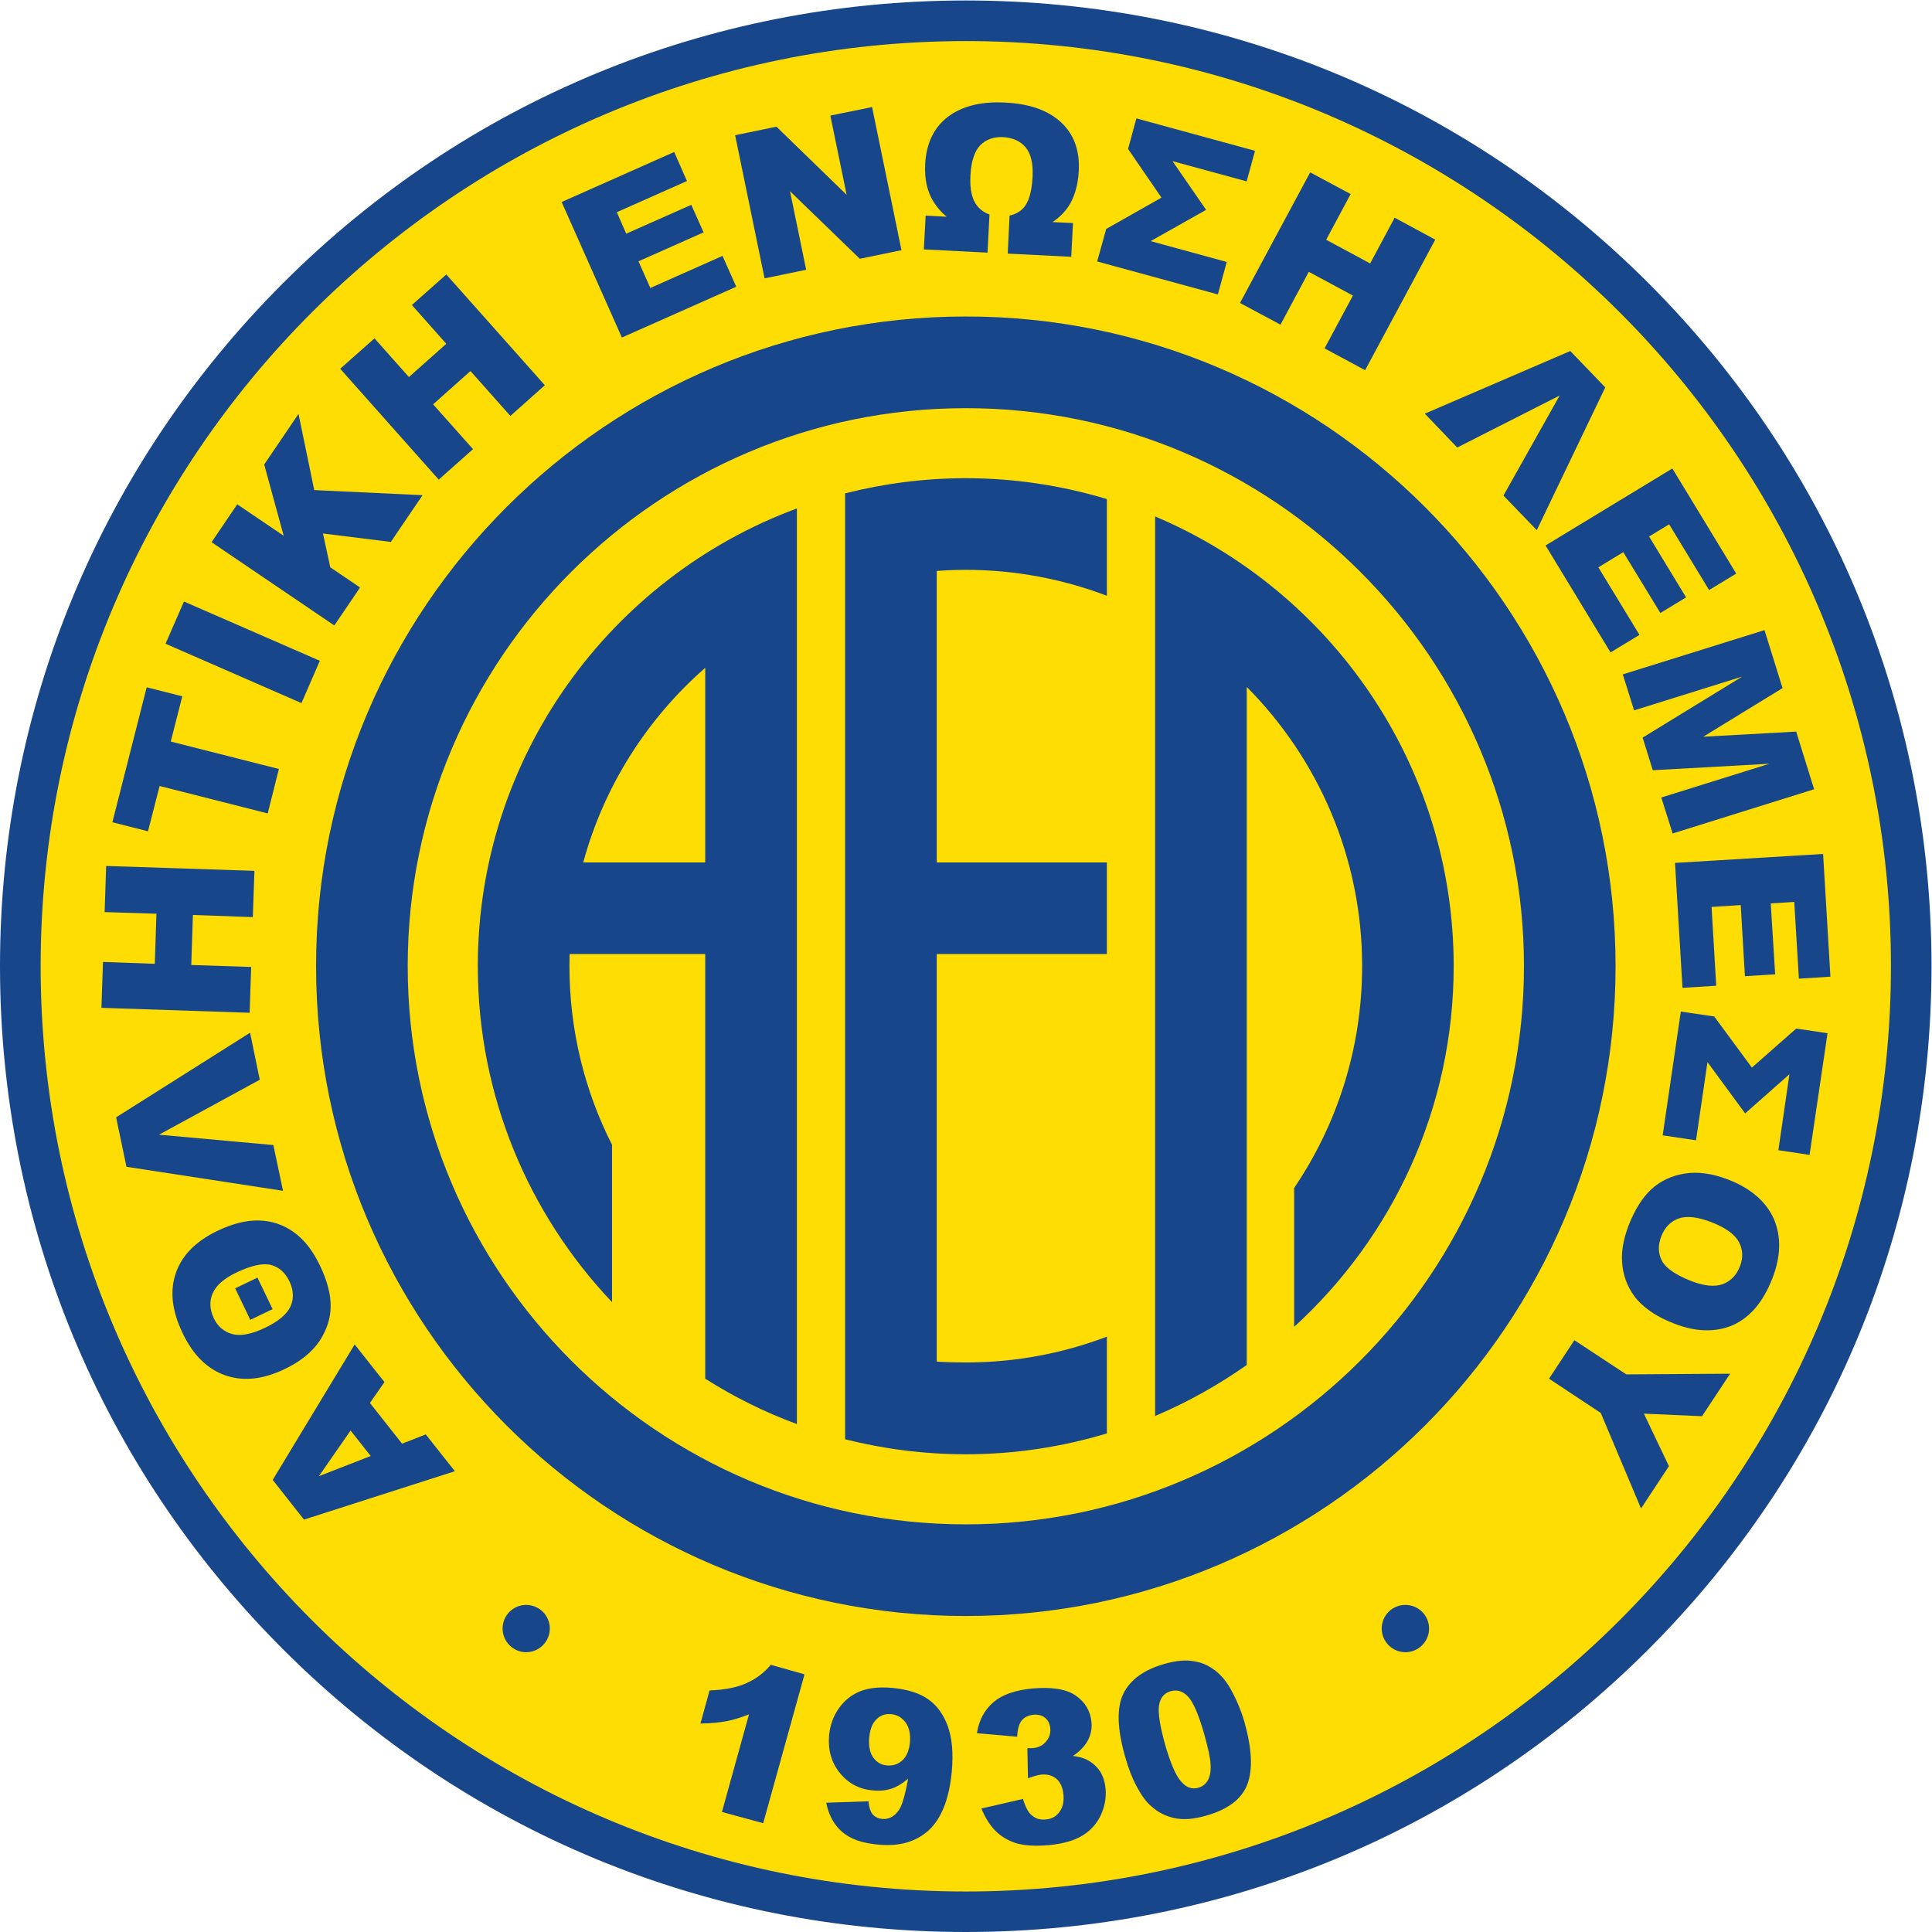
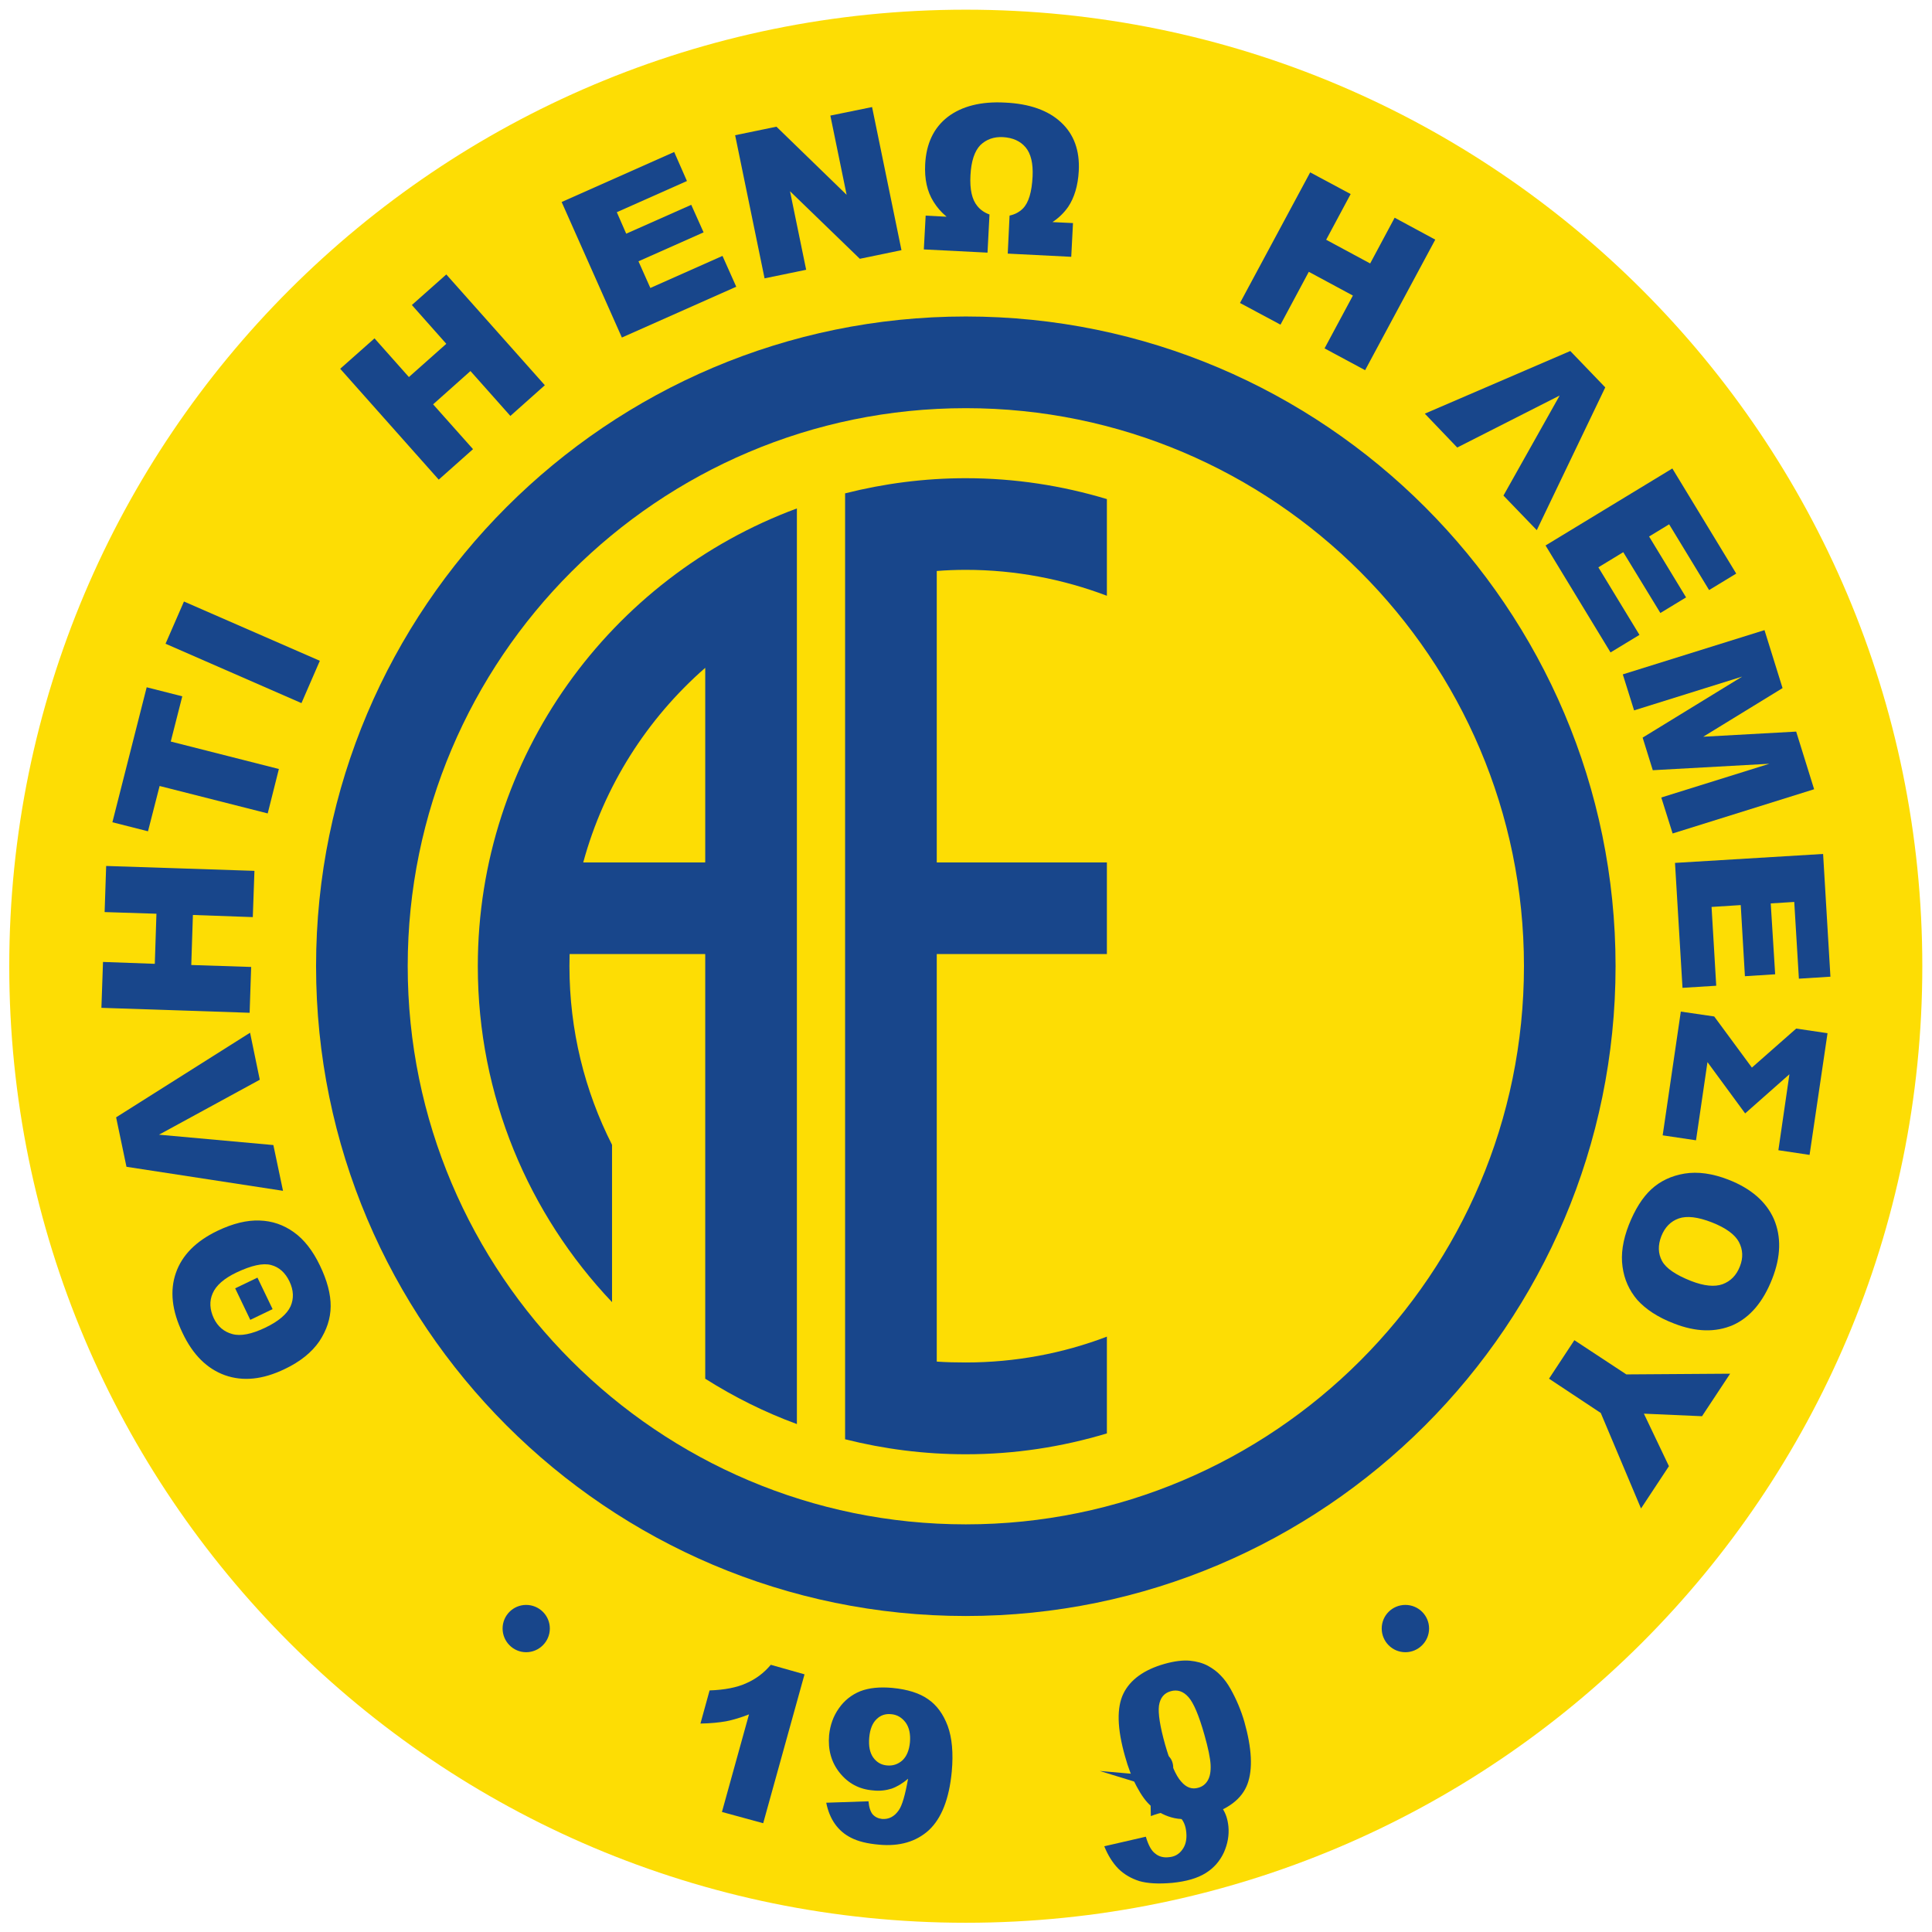
<svg xmlns="http://www.w3.org/2000/svg" viewBox="0 0 748.347 748.347" height="748.347" width="748.347" xml:space="preserve" id="svg2" version="1.1">
  <defs id="defs6" />
  <g transform="matrix(1.333,0,0,-1.333,0,748.347)" id="g10">
    <g transform="scale(0.1)" id="g12">
      <path id="path14" style="fill:#fddd04;fill-opacity:1;fill-rule:nonzero;stroke:none" d="M 5585.85,2806.33 C 5585.85,1271.27 4341.28,26.84 2806.47,26.84 1271.31,26.84 26.891,1271.27 26.891,2806.33 c 0,1535.13 1244.419,2779.54 2779.579,2779.54 1534.81,0 2779.38,-1244.41 2779.38,-2779.54" />
-       <path id="path16" style="fill:#18468b;fill-opacity:1;fill-rule:nonzero;stroke:none" d="m 2806.47,117.68 c -1482.59,0 -2688.368,1205.96 -2688.368,2688.92 0,1482.3 1205.778,2688.03 2688.368,2688.03 1482.31,0 2688.25,-1205.73 2688.25,-2688.03 0,-1482.96 -1205.94,-2688.92 -2688.25,-2688.92 z M 4790.6,4790.82 c -529.8,529.75 -1234.63,821.79 -1984.13,821.79 -749.76,0 -1454.34,-292.04 -1984.435,-821.79 C 292.051,4260.58 0,3556.09 0,2806.6 0,2056.8 292.051,1351.94 822.035,821.879 1351.85,291.988 2056.46,0 2806.47,0 3556.11,0 4260.8,291.988 4790.6,821.879 c 529.88,530.741 821.99,1235.291 821.99,1984.721 0,749.06 -292.11,1453.54 -821.99,1984.22" />
      <path id="path18" style="fill:#18468b;fill-opacity:1;fill-rule:nonzero;stroke:none" d="m 2806.47,1184.53 c -894.45,0 -1621.75,727.46 -1621.75,1622.07 0,893.84 727.3,1621.34 1621.75,1621.34 893.99,0 1621.86,-727.5 1621.86,-1621.34 0,-894.61 -727.87,-1622.07 -1621.86,-1622.07 z M 4694.51,2806.6 c 0,1040.55 -847.17,1887.76 -1888.04,1887.76 -1041.15,0 -1888.048,-847.21 -1888.048,-1887.76 0,-1041.54 846.898,-1888.389 1888.048,-1888.389 1040.87,0 1888.04,846.849 1888.04,1888.389" />
-       <path id="path20" style="fill:#18468b;fill-opacity:1;fill-rule:nonzero;stroke:none" d="m 926.676,1324.51 91.964,132.62 58.55,-73.94 z m 241.584,94.48 -93.31,118.3 42.19,60.68 -86.6,109.36 -238.13,-393.62 90.871,-115.37 438.469,140.61 -84.54,106.89 -68.95,-26.85" />
      <path id="path22" style="fill:#18468b;fill-opacity:1;fill-rule:nonzero;stroke:none" d="m 794.336,2286.7 -332.324,30.12 292.851,159.67 -28.218,136.64 -389.247,-245.86 30.102,-143.73 454.863,-69.81 -28.027,132.97" />
      <path id="path24" style="fill:#18468b;fill-opacity:1;fill-rule:nonzero;stroke:none" d="m 729.82,2804.24 -174.019,5.66 4.746,145.38 174.039,-6.2 4.762,134.42 -430.871,14.19 -4.469,-133.99 150.566,-4.81 -4.75,-145.54 -150.523,5.45 -4.621,-133.33 430.691,-14.39 4.449,133.16" />
      <path id="path26" style="fill:#18468b;fill-opacity:1;fill-rule:nonzero;stroke:none" d="m 463.816,3330.08 314.098,-79.72 32.469,129.1 -314.184,79.79 33.473,131.4 -103.438,26.26 -99.636,-392.23 103.457,-26.24 33.761,131.64" />
      <path id="path28" style="fill:#18468b;fill-opacity:1;fill-rule:nonzero;stroke:none" d="m 929.398,3693.87 -394.855,172.27 -53.508,-122.7 394.973,-172.53 53.39,122.96" />
-       <path id="path30" style="fill:#18468b;fill-opacity:1;fill-rule:nonzero;stroke:none" d="m 1046.24,3906.84 -86.521,58.63 -21.211,98.3 197.202,-24.5 92.13,135.79 -314.727,14.86 -45.707,221.35 -99.695,-147.01 56.621,-207.07 -134.969,91.36 -74.621,-110.05 356.711,-241.96 74.787,110.3" />
      <path id="path32" style="fill:#18468b;fill-opacity:1;fill-rule:nonzero;stroke:none" d="m 1374.49,4308.86 -115.97,130.22 108.55,96.75 115.96,-130.46 100.15,89.23 -286.32,321.91 -100.05,-88.82 100.05,-112.74 -108.69,-96.56 -99.92,112.42 -99.695,-88.36 286.305,-322.16 99.63,88.57" />
      <path id="path34" style="fill:#18468b;fill-opacity:1;fill-rule:nonzero;stroke:none" d="m 2139.38,4780.82 -39.96,89.57 -209.64,-93.16 -34.51,77.47 189.2,84.11 -35.84,80.02 -189.01,-83.86 -27.29,62.4 203.78,90.61 -37.05,84.37 -327.06,-145.38 175.05,-393.79 332.33,147.64" />
      <path id="path36" style="fill:#18468b;fill-opacity:1;fill-rule:nonzero;stroke:none" d="m 3720.85,4670.59 82.25,153.57 128.15,-69.02 -82.37,-153.47 117.87,-63.34 203.83,379.33 -118.01,63.72 -71.15,-132.93 -127.85,68.86 71.15,132.82 -117.6,63.01 -203.96,-379.51 117.69,-63.04" />
      <path id="path38" style="fill:#18468b;fill-opacity:1;fill-rule:nonzero;stroke:none" d="m 4234.41,4313.58 297.67,151.12 -163.35,-290.77 96.85,-100.47 198.97,414.86 -101.61,105.73 -422.71,-182.04 94.18,-98.43" />
      <path id="path40" style="fill:#18468b;fill-opacity:1;fill-rule:nonzero;stroke:none" d="m 4679.92,3718.17 84.02,51.01 -119.41,196.29 72.36,44.03 107.83,-176.74 74.67,45.37 -107.44,176.88 58.22,35.48 116.15,-191.09 78.81,47.89 -185.62,305.44 -368.44,-223.77 188.85,-310.79" />
      <path id="path42" style="fill:#18468b;fill-opacity:1;fill-rule:nonzero;stroke:none" d="m 4748.32,3549.79 314.18,98.19 -289.32,-177.35 29.49,-94.72 338.79,18.78 -314.08,-98.09 32.93,-104.53 411.17,128.54 -52.17,167.51 -270.1,-14.94 230.53,141.35 -52.48,168.45 -411.76,-128.59 32.82,-104.6" />
      <path id="path44" style="fill:#18468b;fill-opacity:1;fill-rule:nonzero;stroke:none" d="m 4889,2743.54 98.03,6.11 -13.58,228.98 84.79,5.38 12.13,-206.68 87.91,5.58 -12.89,205.95 68.32,4.3 13.49,-223 91.64,5.78 -21.29,356.65 -430.35,-25.98 21.8,-363.07" />
      <path id="path46" style="fill:#18468b;fill-opacity:1;fill-rule:nonzero;stroke:none" d="m 5055.82,1934.14 c -10.12,-26.01 -26.94,-43.06 -50.4,-51.79 -23.02,-8.25 -53.67,-5.34 -91.32,9.33 -44.79,17.62 -73.11,36.96 -84.57,58.24 -11.43,21.31 -12.41,45.18 -2.03,71.98 10.31,26.09 27.18,43.24 50.56,51.5 23.6,8.22 55.45,4.47 95.98,-11.25 40.92,-16.01 67.19,-35.35 78.92,-57.15 11.51,-21.95 12.89,-45.72 2.86,-70.86 z m -33.21,251.94 c -46.5,18.12 -89.28,23.98 -127.65,17.73 -38.27,-6.31 -70.59,-21.68 -96.49,-45.53 -25.99,-23.92 -47.65,-58.73 -65.58,-103.92 -17.39,-44.75 -23.34,-85.24 -18.09,-121.43 4.88,-36.54 19.32,-68.61 42.91,-96.25 24.14,-26.72 59.41,-50.56 106.45,-68.44 64.21,-25.19 121.6,-26.28 171.83,-4.47 49.45,22.35 87.4,67.19 113.59,134.08 25.59,64.93 26.68,122.82 5.06,173.7 -22.42,50.7 -66.68,89.02 -132.03,114.53" />
      <path id="path48" style="fill:#18468b;fill-opacity:1;fill-rule:nonzero;stroke:none" d="m 4574.78,1719.67 -73.65,-111.84 150.39,-99.66 116.93,-277.5 81.12,122.93 -72.76,152.59 168.89,-7.44 81.68,123.56 -301.58,-2.05 -151.02,99.41" />
-       <path id="path50" style="fill:#18468b;fill-opacity:1;fill-rule:nonzero;stroke:none" d="m 3357.24,4113.01 -0.64,0.15 V 1499.22 l 1.56,0.96 c 93.32,39.53 181.58,89.18 264.1,147.07 l 0.51,0.29 v 1970.21 l 1.39,-1.17 c 206.09,-208.17 333.9,-494.56 333.9,-809.98 0,-238.41 -72.79,-459.98 -196.97,-643.77 l -0.55,-0.46 v -404.09 l 0.98,1.06 c 284.06,259.43 462.58,632.64 462.58,1047.26 0,586.16 -357.99,1091.06 -866.86,1306.41" />
      <path id="path52" style="fill:#18468b;fill-opacity:1;fill-rule:nonzero;stroke:none" d="m 2806.47,4224.44 c -120.77,0 -238.11,-15.56 -350.09,-43.88 h -0.7 V 1431.62 h 0.7 c 111.98,-28.22 229.32,-43.43 350.09,-43.43 142.29,0 279.85,21.4 409.44,60.48 h 0.47 v 281.76 l -0.47,-0.64 c -127.42,-48.42 -265.47,-74.87 -409.44,-74.87 -28.05,0 -55.95,0.59 -83.65,2.48 l -0.78,0.32 v 1175.96 8.01 h 487.97 6.37 v 266.19 h -5.64 -488.7 v 7.25 839.77 h 0.46 c 27.75,2.16 55.8,3.24 83.97,3.24 143.97,0 282.02,-26.9 409.44,-75.13 l 0.47,-0.41 v 281.01 l -0.47,0.28 c -129.94,39.11 -267.15,60.55 -409.44,60.55" />
      <path id="path54" style="fill:#18468b;fill-opacity:1;fill-rule:nonzero;stroke:none" d="m 2049.27,3113.71 -0.17,-5.83 h -354.19 l 0.11,1.04 c 60.48,221.76 185.49,416.65 353.47,563.89 l 0.78,0.58 z M 1388.42,2806.6 c 0,-377.55 148.12,-721.03 389.34,-975.64 l 0.7,-0.63 v 456.65 0.46 c -79.22,156.1 -123.77,332.54 -123.77,519.16 0,11.52 0.22,22.58 0.45,33.96 l 0.11,1.13 h 393.85 l 0.17,-4.96 V 1607.72 l 1.21,-0.76 c 82.94,-52.35 171.13,-96.51 264.33,-130.71 l 0.79,-0.35 v 2660.82 l -0.45,-0.3 C 1774.66,3936.44 1388.42,3415.6 1388.42,2806.6" />
      <path id="path56" style="fill:#18468b;fill-opacity:1;fill-rule:nonzero;stroke:none" d="m 1528.84,950.449 c -37.68,0 -68.4,-30.64 -68.4,-68.609 0,-37.809 30.72,-68.852 68.4,-68.852 37.93,0 68.87,31.043 68.87,68.852 0,37.969 -30.94,68.609 -68.87,68.609" />
      <path id="path58" style="fill:#18468b;fill-opacity:1;fill-rule:nonzero;stroke:none" d="m 2168.79,723.051 c -27.24,-12.563 -63.14,-19.59 -106.88,-21.063 l -26.54,-96.277 c 29.55,0.43 54.47,3.059 75.13,6.687 20.38,4.133 42.63,10.75 65.95,20 l -78.65,-283.609 119.89,-32.687 120.09,432.628 -97.99,27.719 c -19.81,-23.711 -43.7,-41.508 -71,-53.398" />
      <path id="path60" style="fill:#18468b;fill-opacity:1;fill-rule:nonzero;stroke:none" d="m 2644.13,551.141 c -2.25,-23.379 -9.58,-40.86 -22.12,-52.602 -12.89,-11.25 -27.7,-16.187 -44.94,-14.508 -16.52,1.461 -29.81,9.27 -39.92,23.36 -9.66,14.019 -13.48,32.711 -11.31,57.871 2.21,24.488 9.53,42.066 21.42,53.34 11.57,11.359 25.68,15.968 41.97,14.367 17.39,-1.399 31.06,-9.43 42.32,-24.199 10.47,-14.532 14.6,-33.872 12.58,-57.629 z m 52.76,125.289 c -25.02,17.73 -59.88,28.652 -104.16,32.89 -36.44,3.239 -67.47,0.192 -92.83,-9.609 -25.34,-10.332 -46.05,-26.582 -62.16,-49.531 -16.07,-22.481 -25.35,-48.442 -28.53,-77.7 -3.79,-43 6.43,-79.57 30.96,-110.082 24.66,-30.578 56.58,-47.648 95.85,-50.886 20.27,-2.442 38.51,0 54.6,4.976 16.04,5.703 32.14,15.332 48.05,28.84 -8.41,-47.047 -17.11,-77.316 -26.75,-91.129 -12.93,-18.871 -29.05,-27.129 -48.65,-25.738 -11.26,1.328 -20.03,5.371 -27.25,13.109 -6.57,7.789 -10.76,20.461 -12.35,38.258 l -122.76,-4.156 c 4.79,-24.281 13.35,-44.774 25.23,-61.594 12,-17.09 27.71,-30.578 46.89,-40.207 19.62,-10.16 46.77,-17.23 82.04,-20.16 58.93,-5.352 107.19,8.68 143.95,42.129 36.87,34.398 59.15,90.801 66.65,170.39 4.88,53.598 0.81,97.93 -11.71,132.348 -12.83,34.391 -31.92,60.684 -57.07,77.852" />
-       <path id="path62" style="fill:#18468b;fill-opacity:1;fill-rule:nonzero;stroke:none" d="m 3195.72,467.949 c -9.67,13.93 -22.29,24.961 -37.64,32.68 -9.39,4.961 -22.81,8.73 -40.19,11.031 19.92,13.32 34.12,28.379 43,44.551 8.95,16.859 12.54,34.527 10.78,53.07 -3.22,33.047 -18.24,58.539 -45.87,77.707 -27.23,18.992 -69.79,25.571 -126.84,20.492 -50.1,-4.878 -87.6,-18.101 -112.93,-40.332 -25.49,-22.187 -41.25,-51.597 -47.3,-89.468 l 116.73,-10.289 c 1.53,22.359 5.77,38.32 13.87,47.828 8.32,9.41 19.92,14.742 34.06,16.113 13.85,1.066 25.04,-1.891 33.73,-9.32 8.58,-6.793 13.6,-17.321 14.87,-30.5 1.03,-14.184 -2.72,-27.25 -12.64,-38.301 -9.35,-11.313 -22.11,-17.5 -38.14,-18.871 -3.81,-0.328 -8.77,-0.328 -15.88,0 l 1.77,-87.809 c 16.39,6.297 29.32,9.758 38.79,10.867 18.01,1.614 32.74,-2.886 44.44,-12.687 11.44,-10.633 18.16,-25.57 19.88,-46.43 1.76,-20.133 -2.11,-36.582 -11.8,-49.492 -9.59,-13.461 -22.85,-20.559 -39.06,-21.719 -15.29,-1.851 -28.96,1.739 -39.47,10.629 -11.31,8.082 -20.04,24.723 -27.29,48.942 l -120.78,-27.809 c 10.72,-26.543 24.45,-48.301 40.82,-65.121 16.64,-16.402 36.84,-28.199 60.61,-35.891 24.16,-7.058 55.8,-8.871 96.03,-5.32 40.94,4.141 73.36,13.398 97.54,28.641 24.01,14.898 41.19,35.25 52.58,59.8 11.03,24.86 15.53,50.079 13.16,75.547 -2.13,20.762 -7.61,37.5 -16.83,51.461" />
+       <path id="path62" style="fill:#18468b;fill-opacity:1;fill-rule:nonzero;stroke:none" d="m 3195.72,467.949 l 116.73,-10.289 c 1.53,22.359 5.77,38.32 13.87,47.828 8.32,9.41 19.92,14.742 34.06,16.113 13.85,1.066 25.04,-1.891 33.73,-9.32 8.58,-6.793 13.6,-17.321 14.87,-30.5 1.03,-14.184 -2.72,-27.25 -12.64,-38.301 -9.35,-11.313 -22.11,-17.5 -38.14,-18.871 -3.81,-0.328 -8.77,-0.328 -15.88,0 l 1.77,-87.809 c 16.39,6.297 29.32,9.758 38.79,10.867 18.01,1.614 32.74,-2.886 44.44,-12.687 11.44,-10.633 18.16,-25.57 19.88,-46.43 1.76,-20.133 -2.11,-36.582 -11.8,-49.492 -9.59,-13.461 -22.85,-20.559 -39.06,-21.719 -15.29,-1.851 -28.96,1.739 -39.47,10.629 -11.31,8.082 -20.04,24.723 -27.29,48.942 l -120.78,-27.809 c 10.72,-26.543 24.45,-48.301 40.82,-65.121 16.64,-16.402 36.84,-28.199 60.61,-35.891 24.16,-7.058 55.8,-8.871 96.03,-5.32 40.94,4.141 73.36,13.398 97.54,28.641 24.01,14.898 41.19,35.25 52.58,59.8 11.03,24.86 15.53,50.079 13.16,75.547 -2.13,20.762 -7.61,37.5 -16.83,51.461" />
      <path id="path64" style="fill:#18468b;fill-opacity:1;fill-rule:nonzero;stroke:none" d="m 3509.47,440.371 c -6.39,-10.91 -15.51,-17.949 -27.58,-21.23 -18.03,-5.27 -34.81,0.41 -49.71,18.109 -15.37,16.738 -30.86,52.691 -46.4,106.602 -15.02,53.238 -20.92,91.48 -18.09,113.687 3.46,22.582 14.53,36.621 34.28,42.172 18.94,5.371 36.35,0 51.52,-17.211 14.84,-16.699 30.45,-53.281 46.37,-109.84 10.9,-38.32 16.87,-67.461 17.91,-86.699 0.96,-19.32 -1.72,-34.41 -8.3,-45.59 z m 66.33,265.938 c -8.77,15.613 -18.3,28.632 -28.81,39.16 -9.94,10.703 -22.8,20.242 -37.21,28.152 -14.84,7.91 -32.58,12.891 -52.75,14.777 -20.36,1.743 -45.08,-1.386 -73.36,-9.367 -59.26,-16.82 -99.3,-45.711 -119.12,-85.902 -20.04,-40.84 -18.48,-101.617 4.43,-182.188 9.1,-33.179 20.29,-62.363 33.94,-88.05 13.5,-25.391 27.37,-44.743 42.23,-57.262 20.27,-18.359 43.26,-29.609 68.3,-34.867 25.53,-5.25 55.86,-3.063 91.55,7.429 63.92,17.957 103.78,48.75 119.8,91.559 16.09,43.551 12.85,103.73 -8.83,180.879 -9.98,34.332 -23.57,66.09 -40.17,95.68" />
      <path id="path66" style="fill:#18468b;fill-opacity:1;fill-rule:nonzero;stroke:none" d="m 4083.78,950.449 c -38.2,0 -68.78,-30.64 -68.78,-68.609 0,-37.809 30.58,-68.852 68.78,-68.852 37.82,0 68.83,31.043 68.83,68.852 0,37.969 -31.01,68.609 -68.83,68.609" />
      <path id="path68" style="fill:#18468b;fill-opacity:1;fill-rule:nonzero;stroke:none" d="m 5090.64,2511.78 -109.45,148.55 -97.09,14.18 -52.7,-359.59 96.88,-14.41 33.3,227.19 109.47,-149.05 128.65,113.77 -32.09,-220.74 90.63,-13.59 52.18,353.63 -91.01,13.44 -128.77,-113.38" />
      <path id="path70" style="fill:#18468b;fill-opacity:1;fill-rule:nonzero;stroke:none" d="m 2684.44,4889.26 185.09,-9.38 5.74,111.01 h -0.35 c -14.12,5 -26.12,13.4 -35.16,24.6 -15.18,18.41 -22.1,48.07 -19.79,89.23 2.13,40.97 11.88,70.06 28.68,87.54 17.36,16.78 39.31,24.77 66.27,23.27 28.26,-1.79 49.7,-11.32 65.33,-29.72 15.49,-18.56 21.99,-46.68 20.25,-84.56 -2.3,-45.45 -11.42,-76.3 -28.34,-93.35 -10.21,-10.14 -23.1,-17.01 -38.12,-20.21 l -0.45,-0.25 -5.29,-110.36 184.51,-9.32 5.08,98.04 -59.5,2.81 1.41,1.08 c 17.64,11.92 32.17,26.2 44,43.07 17.8,26.56 28.64,61.45 30.88,104.61 3.13,59.2 -13.98,106.19 -51.23,140.86 -37.36,35.01 -91.85,54.43 -163.22,57.69 -69.61,3.73 -125.12,-10.41 -166.27,-41.63 -40.81,-31.64 -62.4,-77.34 -65.6,-137.25 -2.23,-43.18 5.55,-79.34 24.21,-109.15 10.25,-16.67 22.57,-30.59 37.28,-42.94 l 0.4,-0.68 -60.48,3.17 -5.33,-98.18" />
      <path id="path72" style="fill:#18468b;fill-opacity:1;fill-rule:nonzero;stroke:none" d="m 770.273,1755.8 c -39.3,-18.69 -71.39,-25.04 -95.402,-18.22 -24.211,6.58 -42.094,21.76 -53.664,45.82 -11.894,25.53 -13.172,50.04 -3.242,72.31 9.648,22.85 32.848,43.32 69.316,60.74 43.364,20.49 76.856,28.01 100.364,21.68 23.375,-6.06 41.386,-22.27 53.566,-47.89 12.027,-25.45 13.066,-49.4 3.082,-72.21 -10.352,-22.38 -34.664,-43.55 -74.02,-62.23 z m 157.676,-39.33 c 21.414,32.42 32.602,66.13 32.903,101.56 0.281,35.53 -10.223,75.04 -31.34,118.91 -20.492,42.81 -45.949,75.5 -75.785,96.62 -29.825,21.36 -62.848,32.77 -99.512,33.83 -36.281,1.42 -77.211,-8.27 -122.598,-30.04 -62.347,-30.04 -102.754,-70.77 -120.601,-122.35 -17.946,-51.66 -11.618,-109.88 19.277,-174.02 30.023,-63.71 71.293,-104.28 123.223,-123.07 52.668,-18.61 110.172,-12.73 173.488,17.78 45.363,21.44 78.953,48.75 100.945,80.78" />
      <path id="path74" style="fill:#18468b;fill-opacity:1;fill-rule:nonzero;stroke:none" d="m 683.352,1870.39 43.929,-91.62 64.836,31.19 -44.008,91.49 -64.757,-31.06" />
-       <path id="path76" style="fill:#18468b;fill-opacity:1;fill-rule:nonzero;stroke:none" d="m 3564.66,4852.79 -221.11,60.57 161.21,90.93 -97.71,141.4 215.45,-58.71 24.33,88.78 -344.73,94.2 -24.19,-88.78 97.05,-141.48 -160.57,-90.98 -26.23,-94.49 350.72,-95.8 25.78,94.36" />
      <path id="path78" style="fill:#18468b;fill-opacity:1;fill-rule:nonzero;stroke:none" d="m 2136.13,5221.1 120.04,24.79 203.96,-197.99 -47.29,230.25 121.22,24.76 85.42,-415.85 -121.03,-25.04 -202.89,196.35 46.98,-228.27 -120.88,-24.94 -85.53,415.94" />
    </g>
  </g>
</svg>